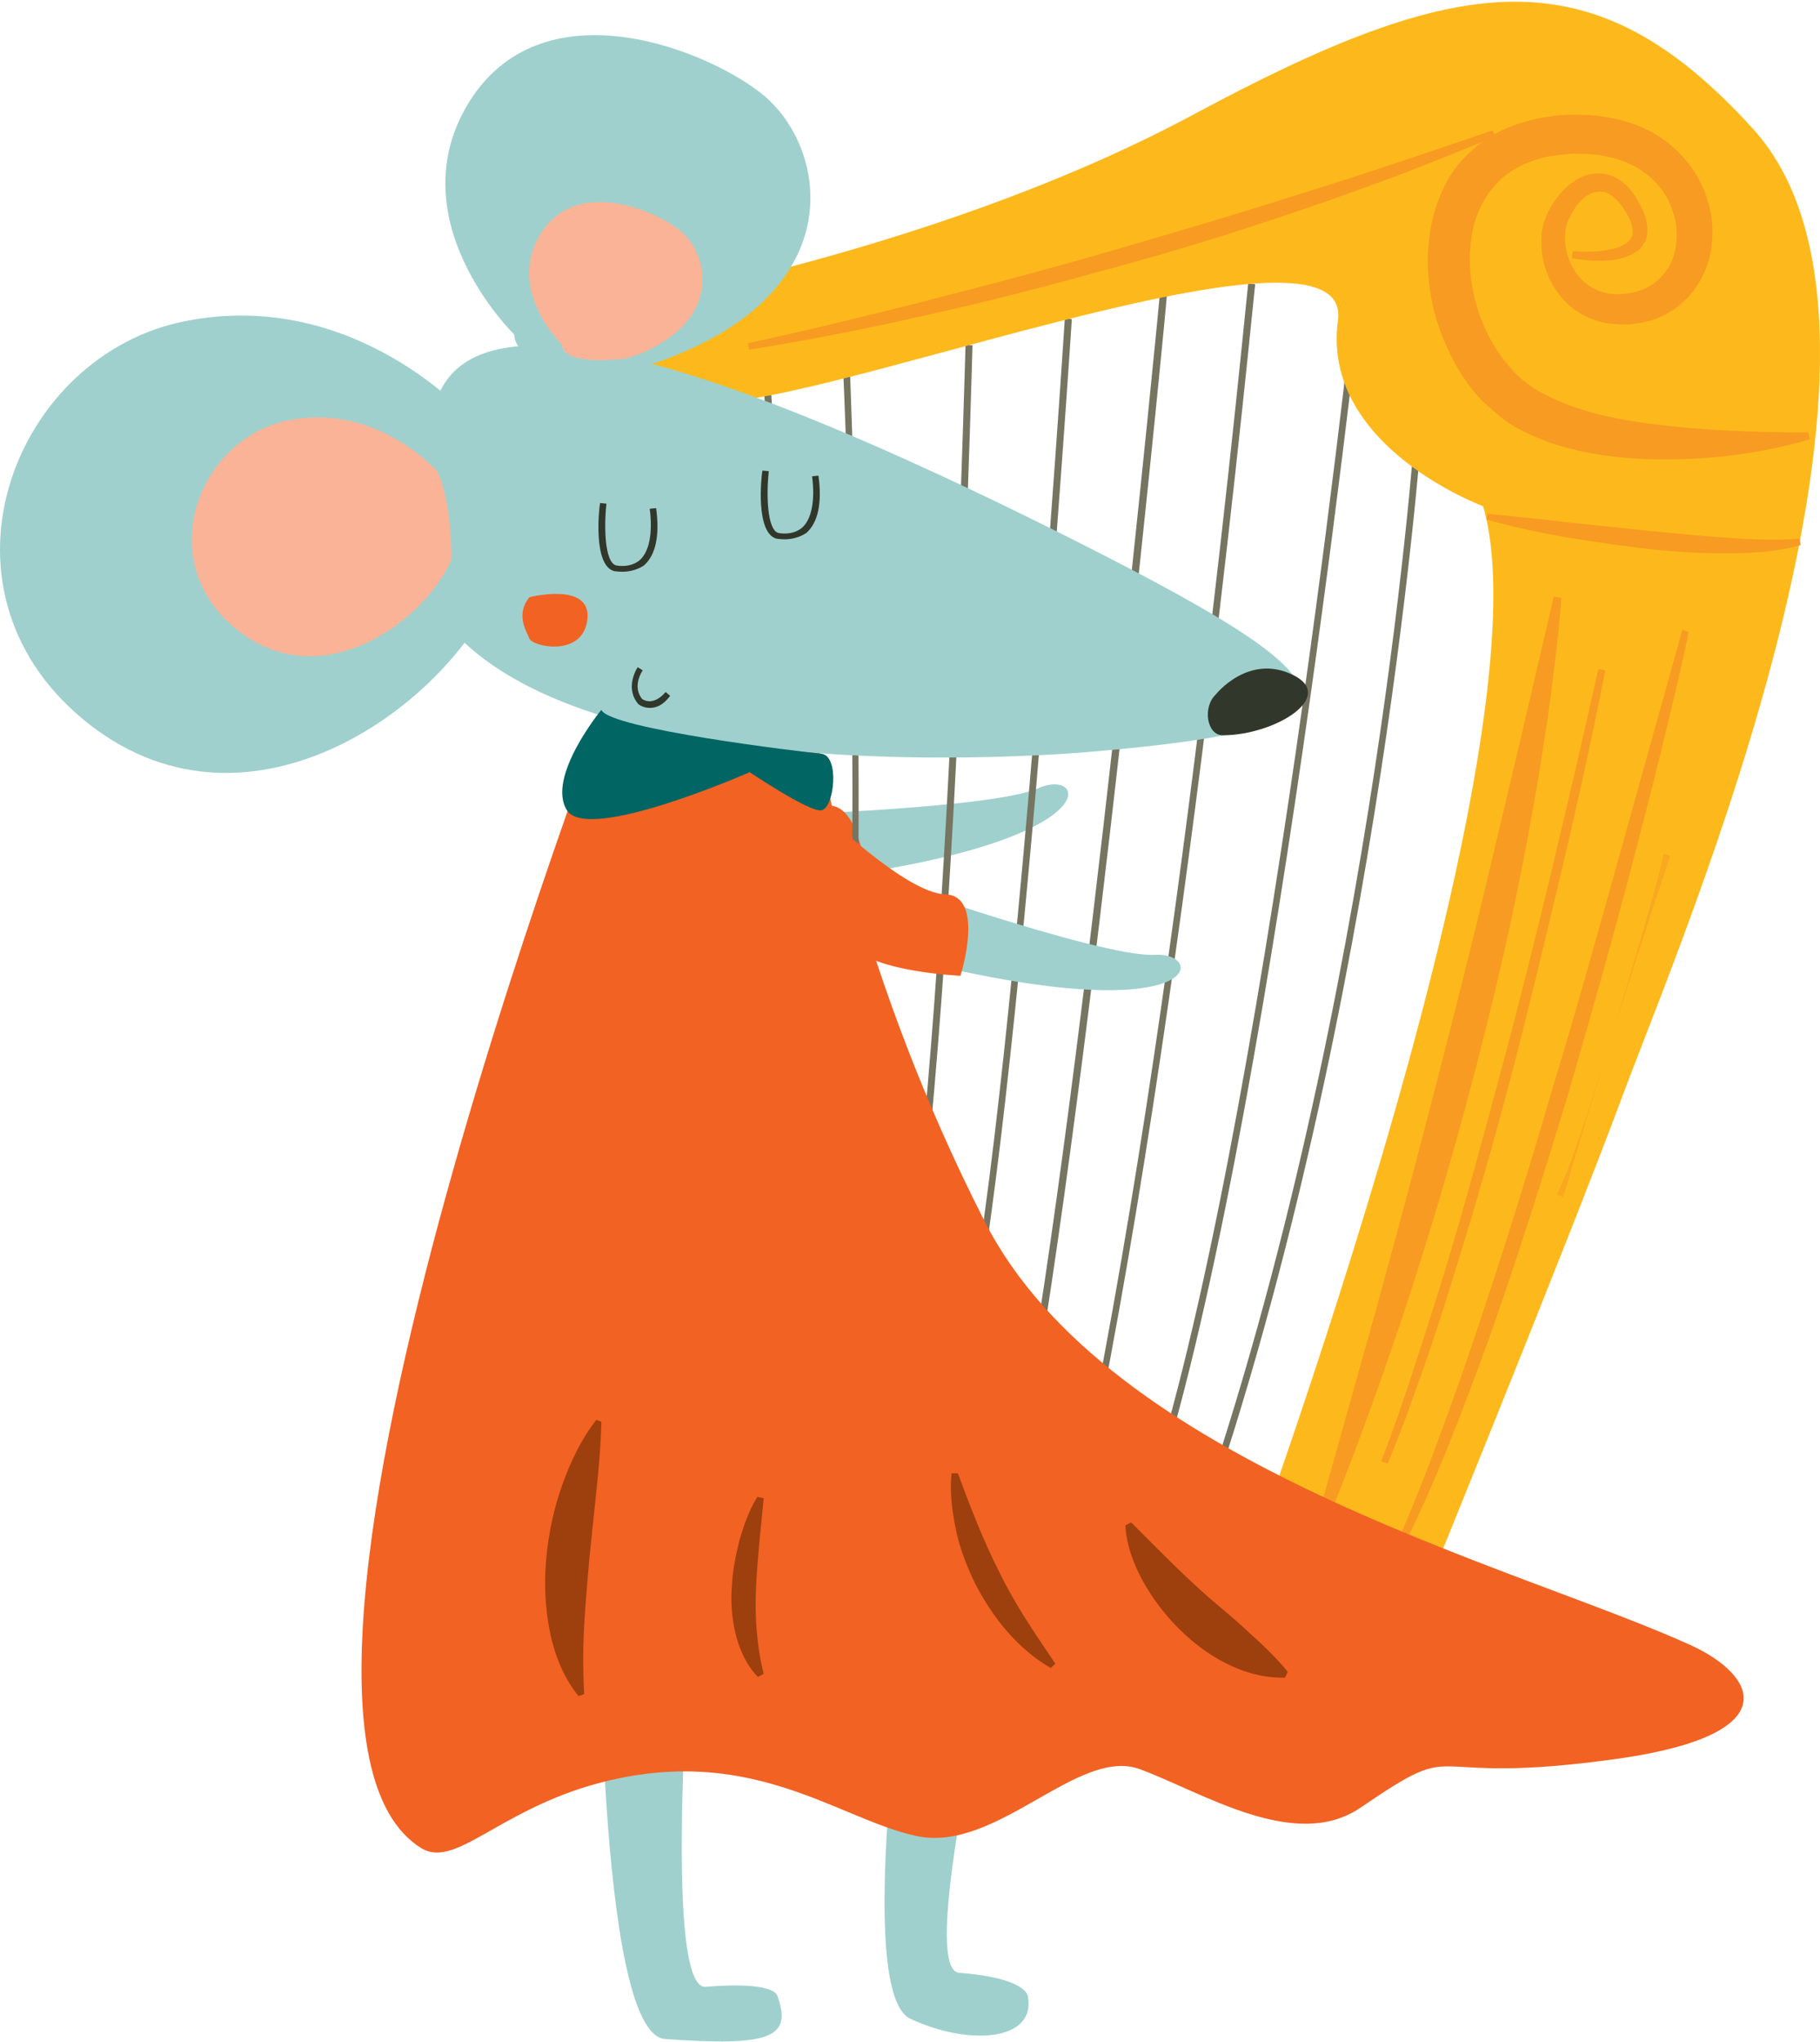
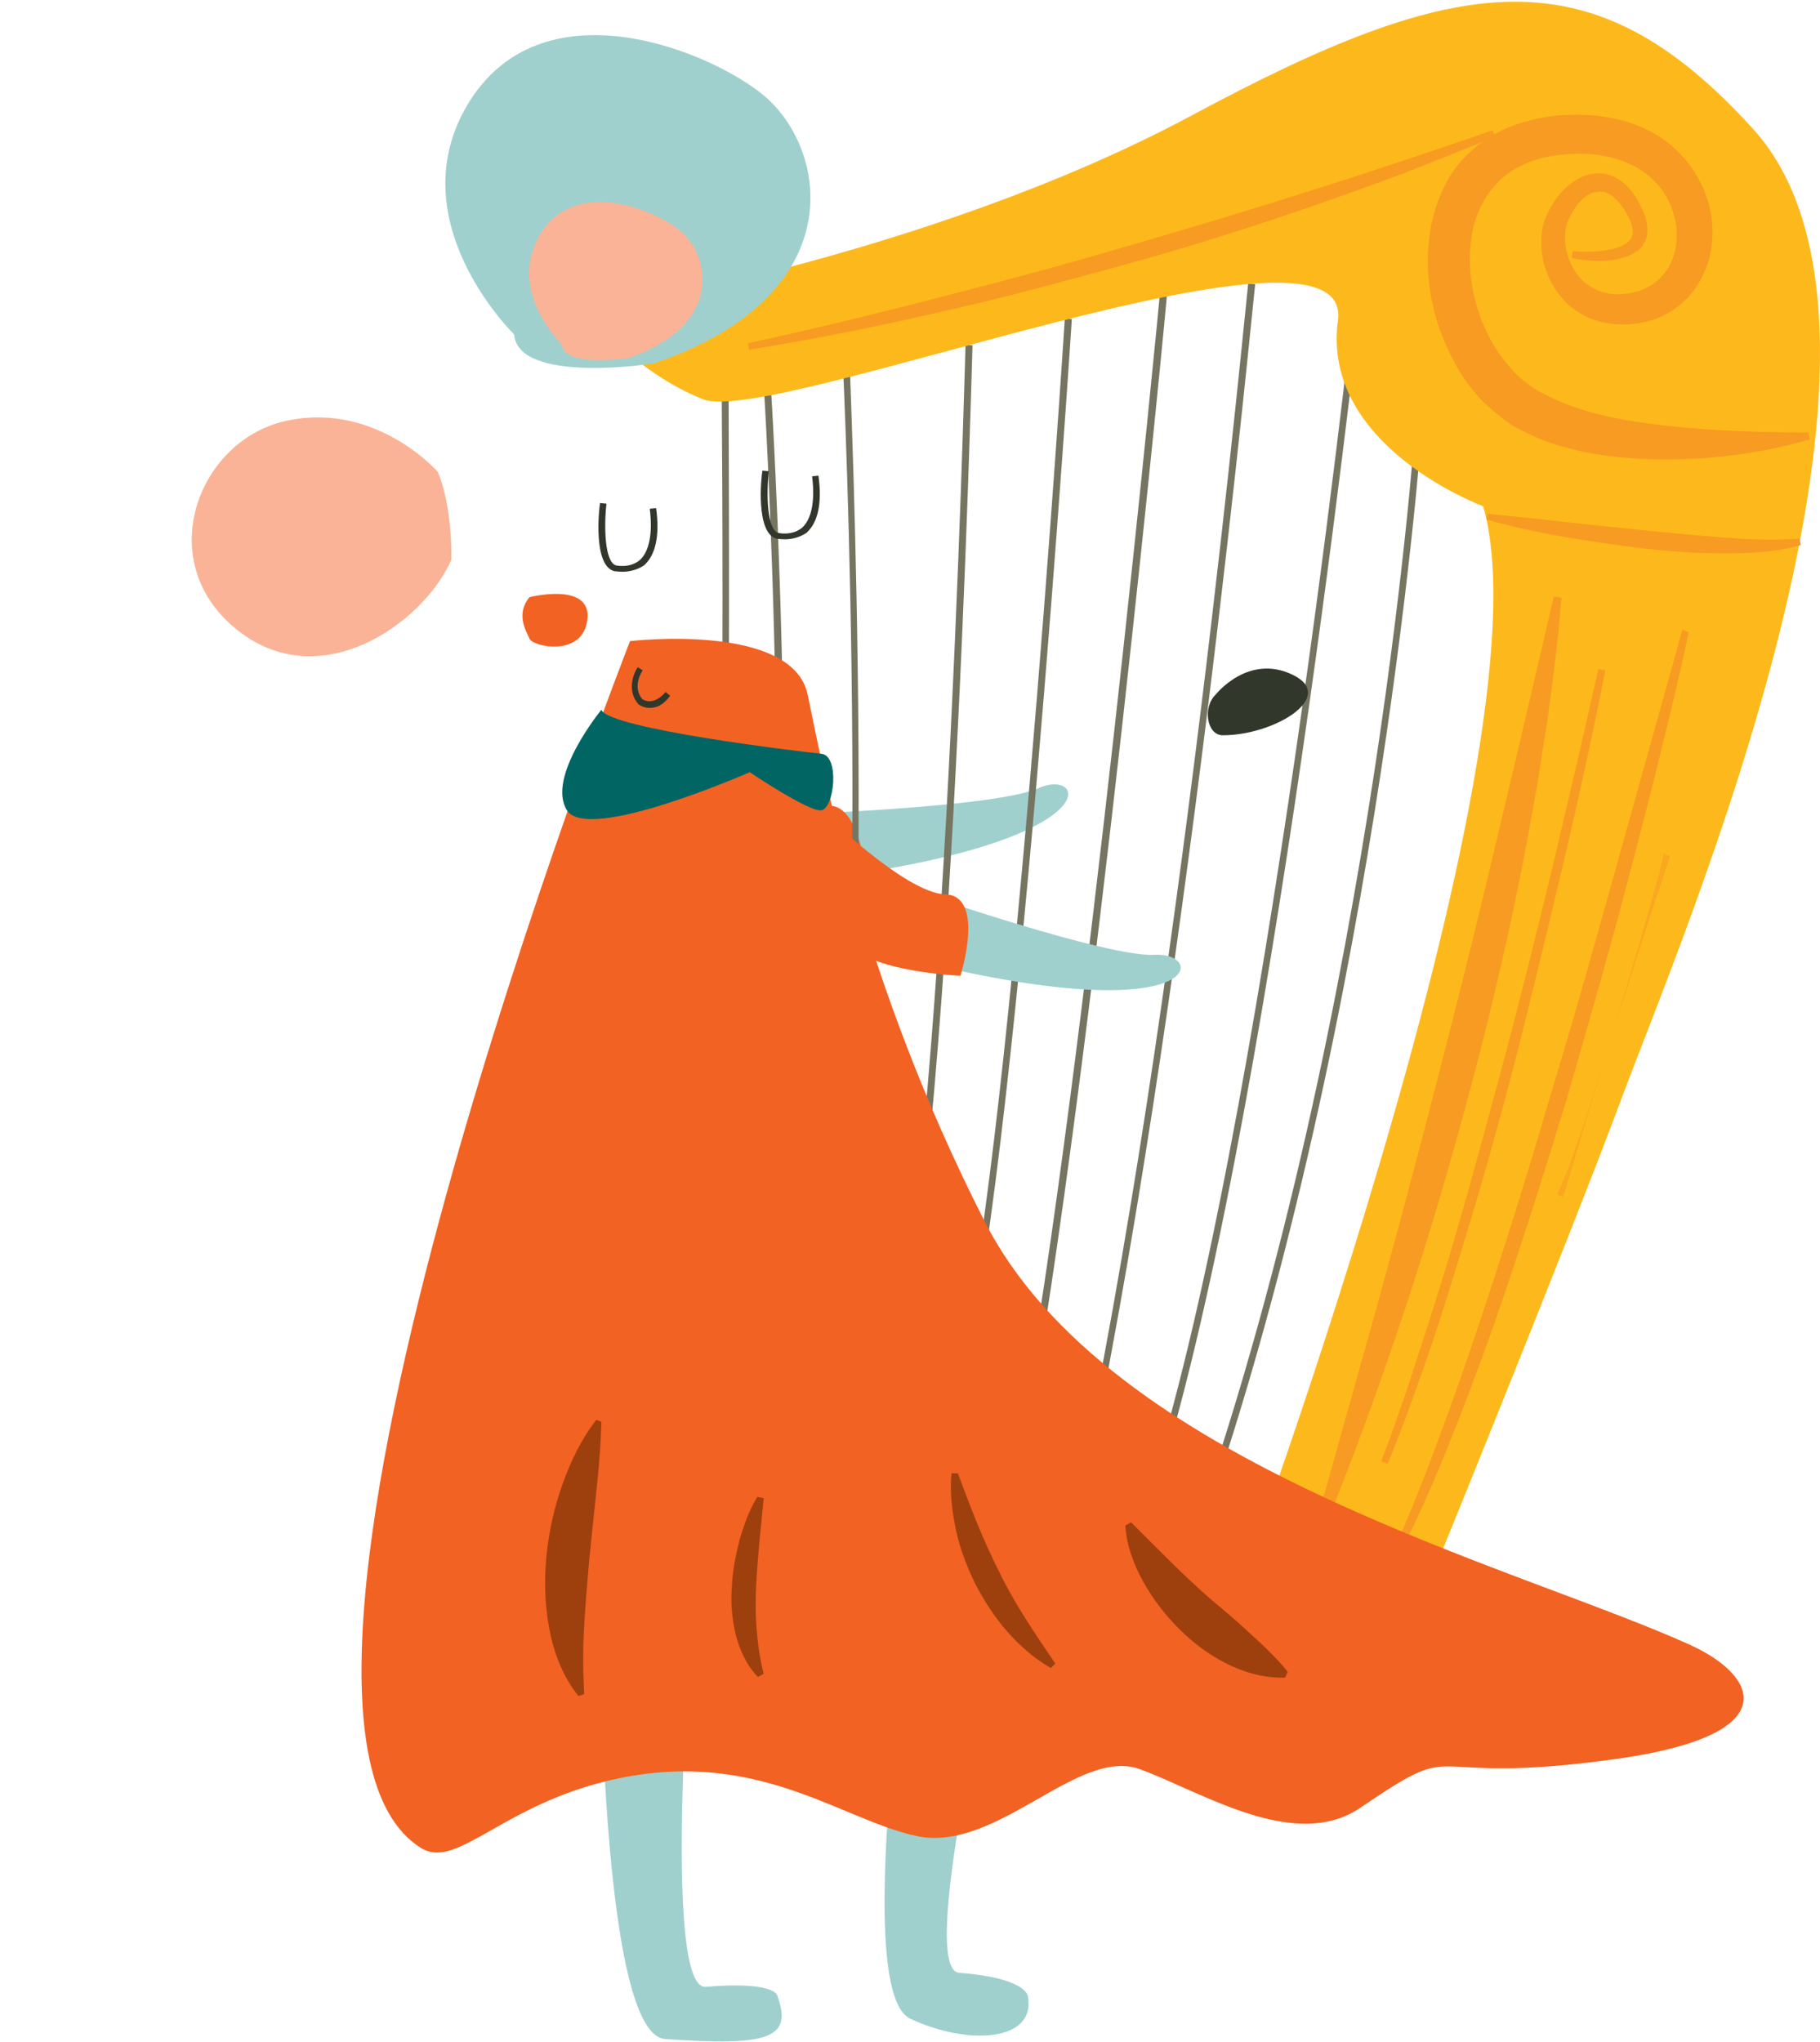
<svg xmlns="http://www.w3.org/2000/svg" width="354" height="397" viewBox="0 0 354 397" fill="none">
  <path d="M141.611 158.803C141.611 158.803 192.382 157.566 202.04 153.236C211.699 148.906 217.024 165.113 150.651 171.917C84.402 178.722 141.611 158.803 141.611 158.803Z" fill="#9FD0CD" />
  <path d="M131.21 150.39C131.21 150.39 152.384 159.545 159.814 156.947C167.244 154.349 168.482 170.68 168.482 170.68C168.482 170.68 152.756 175.876 147.184 172.907C141.611 169.937 131.21 150.39 131.21 150.39Z" fill="#F26223" />
  <path d="M230.397 306.645L229.159 306.15C266.308 205.444 275.1 85.81 275.1 84.573L276.462 84.697C276.338 85.81 267.546 205.692 230.397 306.645Z" fill="#767562" />
  <path d="M221.729 298.603L220.491 298.108C244.018 235.384 263.088 60.943 263.212 59.211L264.574 59.335C264.326 61.19 245.257 235.755 221.729 298.603Z" fill="#767562" />
  <path d="M210.46 291.551L209.222 291.303C229.406 198.145 242.532 56.489 242.78 55.128L244.142 55.252C243.894 56.612 230.645 198.268 210.46 291.551Z" fill="#767562" />
  <path d="M199.687 279.179L198.325 278.932C211.08 209.032 225.568 57.849 225.691 56.241L227.054 56.365C227.054 57.973 212.442 209.279 199.687 279.179Z" fill="#767562" />
  <path d="M186.685 269.652L185.447 269.281C196.22 232.29 206.993 63.664 207.117 61.932L208.479 62.055C208.356 63.787 197.458 232.537 186.685 269.652Z" fill="#767562" />
  <path d="M172.073 274.972L170.835 274.477C183.589 240.332 187.676 68.86 187.8 67.128H189.162C189.038 68.86 184.951 240.579 172.073 274.972Z" fill="#767562" />
  <path d="M160.805 259.26L159.566 259.013C170.216 205.938 164.024 71.334 163.9 69.973L165.263 69.85C165.139 71.21 171.454 206.062 160.805 259.26Z" fill="#767562" />
  <path d="M143.345 244.539L142.23 243.92C156.966 218.063 148.793 78.387 148.669 76.903L150.031 76.779C150.403 82.717 158.328 218.435 143.345 244.539Z" fill="#767562" />
  <path d="M138.392 219.177L137.277 218.559C140.744 212.373 140.744 122.307 140.373 75.665H141.735C141.611 81.109 142.849 211.135 138.392 219.177Z" fill="#767562" />
  <path d="M114.121 60.571C114.121 60.571 179.751 50.303 231.759 22.467C283.768 -5.493 309.648 -9.452 340.977 25.065C377.507 65.273 326.737 183.051 315.716 212.743C304.695 242.435 274.109 317.284 274.109 317.284L238.075 317.036C238.075 317.036 302.466 146.183 288.473 98.429C288.473 98.429 256.897 86.799 260.24 62.303C263.584 37.807 150.403 82.964 136.782 77.644C123.285 72.325 114.121 60.571 114.121 60.571Z" fill="#FDB91C" />
  <path d="M289.34 99.914C294.417 100.408 299.494 100.903 304.571 101.522L319.802 103.13C324.879 103.625 329.956 104.12 334.91 104.491C339.987 104.862 345.064 105.11 350.017 104.739L350.264 105.976C347.788 106.718 345.187 107.089 342.587 107.337C339.987 107.584 337.386 107.584 334.786 107.584C329.585 107.584 324.508 107.213 319.307 106.594C314.23 105.976 309.153 105.233 304.076 104.367C298.999 103.501 294.046 102.388 289.093 101.027L289.34 99.914Z" fill="#F89B22" />
  <path d="M305.933 48.819C308.41 49.066 311.134 48.942 313.487 48.447C314.725 48.2 315.84 47.705 316.583 47.087C317.326 46.468 317.697 45.726 317.573 44.736C317.449 43.746 317.078 42.633 316.459 41.643C315.84 40.53 315.22 39.664 314.354 38.798C313.611 38.055 312.744 37.437 311.877 37.313C311.01 37.189 310.143 37.313 309.277 37.684C307.543 38.55 306.057 40.53 305.19 42.509C304.695 43.499 304.447 44.612 304.447 45.602C304.323 46.592 304.447 47.705 304.695 48.819C305.19 50.922 306.181 52.901 307.667 54.386C309.153 55.87 311.01 56.736 312.992 57.108C313.982 57.231 315.097 57.231 316.211 57.108C317.326 56.984 318.316 56.736 319.307 56.365C321.288 55.623 322.774 54.386 324.012 52.778C326.365 49.561 326.737 44.736 325.251 40.777C323.889 36.694 320.669 33.478 316.706 31.746C312.744 30.014 308.038 29.519 303.209 30.137C298.627 30.632 294.417 32.364 291.445 35.334C288.473 38.303 286.616 42.385 286.12 46.839C285.006 55.747 288.226 65.768 294.417 72.201C295.16 73.067 296.027 73.809 296.894 74.428C297.265 74.799 297.76 75.047 298.256 75.418L298.999 75.913L299.742 76.284C301.723 77.397 303.952 78.387 306.181 79.129C310.763 80.738 315.716 81.727 320.669 82.346C330.699 83.707 341.225 84.078 351.75 84.078L351.998 85.439C341.72 88.408 331.071 89.645 320.174 89.274C314.725 89.027 309.277 88.408 303.828 86.8C301.104 86.057 298.38 84.944 295.779 83.583C295.408 83.459 295.16 83.212 294.789 83.088L293.798 82.47C293.179 82.099 292.56 81.604 291.94 81.109C290.702 80.119 289.588 79.129 288.473 78.14C284.263 73.809 281.539 68.49 279.681 63.046C277.948 57.479 277.205 51.664 278.072 45.726C278.443 42.757 279.31 39.787 280.548 37.066C281.786 34.22 283.644 31.622 285.997 29.519C288.349 27.292 291.074 25.684 293.922 24.57C296.77 23.457 299.742 22.838 302.714 22.467C308.41 21.972 314.477 22.467 320.05 25.065C325.622 27.663 330.204 32.736 332.061 38.674C333.052 41.643 333.3 44.736 332.928 47.829C332.557 50.922 331.318 54.015 329.337 56.613C327.356 59.211 324.508 61.19 321.536 62.18C320.05 62.675 318.44 62.922 316.954 63.046C315.468 63.17 313.858 63.046 312.249 62.799C309.153 62.18 306.057 60.572 303.952 58.097C301.847 55.747 300.485 52.778 299.989 49.808C299.742 48.324 299.742 46.715 299.866 45.231C300.113 43.623 300.609 42.138 301.352 40.777C302.714 38.179 304.819 35.705 307.791 34.344C309.277 33.725 311.134 33.478 312.868 33.973C314.601 34.468 315.963 35.581 316.954 36.694C317.945 37.808 318.688 39.169 319.307 40.406C319.926 41.643 320.421 43.128 320.421 44.736C320.421 45.602 320.298 46.468 319.802 47.21C319.431 47.953 318.812 48.695 318.069 49.066C316.706 49.932 315.22 50.303 313.858 50.551C311.01 50.922 308.41 50.674 305.686 50.179L305.933 48.819Z" fill="#F89B22" />
  <path d="M145.45 66.758C151.517 65.397 157.709 64.036 163.777 62.551C169.844 61.067 176.036 59.582 182.103 57.974C194.239 54.881 206.374 51.664 218.509 48.076C230.521 44.612 242.532 41.025 254.544 37.189C260.488 35.334 266.555 33.354 272.499 31.375C278.443 29.395 284.387 27.416 290.331 25.312L290.826 26.55C285.006 29.024 279.186 31.251 273.242 33.602C267.298 35.828 261.478 37.932 255.411 40.035C243.523 44.117 231.511 47.953 219.376 51.293C207.241 54.633 195.106 57.974 182.723 60.696C170.463 63.541 158.08 66.015 145.697 67.995L145.45 66.758Z" fill="#F89B22" />
  <path d="M303.704 116.245C303.085 124.162 302.095 132.08 300.98 139.998C300.361 143.957 299.742 147.916 299.123 151.875L297.018 163.628C294.046 179.34 290.455 194.805 286.368 210.269C282.282 225.734 277.824 240.951 272.747 256.168C267.67 271.262 262.221 286.355 256.03 300.954L254.792 300.459L267.67 254.56C271.88 239.219 275.967 224.002 279.929 208.537C283.892 193.196 287.73 177.732 291.321 162.391C295.036 146.926 298.627 131.462 302.218 115.997L303.704 116.245Z" fill="#F89B22" />
  <path d="M312.249 130.348C309.648 143.462 306.8 156.452 303.704 169.442C300.609 182.432 297.513 195.423 294.17 208.289C290.826 221.156 287.111 234.022 283.149 246.765C281.167 253.198 279.186 259.508 276.957 265.818C274.728 272.127 272.499 278.437 269.899 284.622L268.661 284.128C271.013 277.942 273.242 271.632 275.224 265.323C277.329 259.013 279.31 252.704 281.291 246.27C285.13 233.527 288.597 220.661 292.064 207.794C295.532 194.928 298.751 181.937 301.847 169.071L306.429 149.647C307.915 143.214 309.401 136.657 310.887 130.1L312.249 130.348Z" fill="#F89B22" />
  <path d="M328.47 122.925C326.86 130.595 325.003 138.265 323.145 145.812C321.288 153.483 319.307 161.029 317.325 168.576C313.363 183.793 309.029 198.887 304.695 213.856C300.113 228.826 295.408 243.796 290.207 258.642C284.882 273.364 279.31 288.21 272.251 302.19L271.013 301.572C274.233 294.396 277.081 287.221 279.805 279.798C282.529 272.498 285.13 265.075 287.606 257.652C292.56 242.806 297.265 227.836 301.599 212.867C306.181 197.897 310.391 182.804 314.601 167.71C316.706 160.163 318.811 152.617 320.917 145.07L327.232 122.43L328.47 122.925Z" fill="#F89B22" />
  <path d="M324.879 166.474C323.022 171.917 321.164 177.485 319.431 182.928C317.573 188.495 315.964 193.939 314.106 199.506C312.373 205.074 310.763 210.641 309.029 216.084L306.553 224.373L305.314 228.58L304.695 230.683C304.447 231.425 304.324 232.044 303.952 232.786L302.838 232.168C303.457 231.054 303.952 229.569 304.571 228.332C305.067 226.971 305.686 225.611 306.057 224.25C307.048 221.528 308.038 218.806 308.905 216.084C310.639 210.517 312.496 205.074 314.106 199.506C315.716 193.939 317.45 188.372 319.059 182.805C320.669 177.237 322.279 171.67 323.641 165.979L324.879 166.474Z" fill="#FAA81F" />
  <path d="M116.598 306.273C116.598 306.273 115.979 395.473 129.352 396.463C149.908 397.947 154.242 396.215 151.146 387.926C151.146 387.926 150.527 385.204 137.277 386.318C128.485 387.06 134.801 311.469 134.801 311.469L116.598 306.273Z" fill="#9FD0CD" />
  <path d="M178.76 301.449C178.76 301.449 164.891 386.69 177.026 392.505C188.295 397.825 201.545 396.959 199.935 388.175C199.935 388.175 199.811 384.587 186.561 383.597C177.769 382.979 195.972 309.367 195.972 309.367L178.76 301.449Z" fill="#9FD0CD" />
  <path d="M166.13 169.195C166.13 169.195 213.928 186.267 224.577 185.649C235.227 185.03 234.236 202.103 169.845 184.659C105.577 167.339 166.13 169.195 166.13 169.195Z" fill="#9FD0CD" />
  <path d="M122.542 124.657C122.542 124.657 40.69 333.739 81.925 359.348C88.365 363.307 96.413 352.667 114.616 347.224C145.45 338.192 162.662 353.657 178.265 356.997C193.867 360.338 209.718 339.553 221.729 344.007C233.864 348.461 251.944 360.214 264.698 351.43C285.749 337.079 274.233 347.719 315.097 341.904C347.54 337.203 341.844 325.821 328.842 319.882C295.16 304.541 215.661 284.87 191.515 237.487C167.368 190.103 160.062 149.153 157.09 135.049C154.118 120.946 122.542 124.657 122.542 124.657Z" fill="#F26223" />
-   <path d="M85.516 76.283C94.804 56.117 141.487 71.458 204.888 103.006C264.822 132.945 271.013 141.358 210.584 146.307C190.4 147.915 48.739 155.957 85.516 76.283Z" fill="#9FD0CD" />
  <path d="M100.004 65.025C100.004 65.025 76.848 42.509 91.46 19.498C106.196 -3.514 138.763 10.219 148.793 18.755C161.176 29.395 165.634 57.479 127.371 70.593C127.371 70.716 100.747 74.799 100.004 65.025Z" fill="#9FD0CD" />
  <path d="M109.292 67.005C109.292 67.005 98.271 56.366 105.205 45.355C112.14 34.344 127.619 40.901 132.448 44.984C138.392 50.056 140.373 63.417 122.294 69.603C122.294 69.603 109.663 71.583 109.292 67.005Z" fill="#FAB396" />
-   <path d="M91.708 81.604C91.708 81.604 69.295 55.87 36.108 62.428C2.922 68.861 -15.033 114.017 16.172 139.874C47.377 165.731 86.259 138.142 96.661 114.512C96.785 114.389 97.156 93.975 91.708 81.604Z" fill="#9FD0CD" />
  <path d="M85.145 91.749C85.145 91.749 73.381 78.264 56.169 81.728C38.833 85.068 29.422 108.698 45.767 122.183C62.112 135.668 82.297 121.193 87.745 108.945C87.869 108.945 87.993 98.306 85.145 91.749Z" fill="#FAB396" />
  <path d="M116.969 138.018C116.969 138.018 106.196 151.132 110.282 157.565C114.369 163.999 145.821 150.142 145.821 150.142C145.821 150.142 157.214 157.813 159.69 157.565C162.291 157.318 163.405 146.802 159.69 146.555C155.975 146.183 118.455 141.73 116.969 138.018Z" fill="#006563" />
  <path d="M159.691 157.565C159.691 157.565 176.036 173.648 183.837 173.896C191.762 174.143 186.809 189.731 186.809 189.731C186.809 189.731 170.216 188.989 166.13 184.164C162.043 179.587 159.691 157.565 159.691 157.565Z" fill="#F26223" />
  <path d="M121.056 111.171C120.189 111.171 119.57 111.048 119.446 111.048C115.359 109.934 116.474 99.047 116.722 97.81L117.96 97.934C117.465 102.264 117.588 109.316 119.817 109.934C119.817 109.934 122.418 110.553 124.399 108.945C126.256 107.336 126.999 103.748 126.38 98.924L127.619 98.8C128.362 104.243 127.495 107.955 125.266 109.934C123.78 110.924 122.17 111.171 121.056 111.171Z" fill="#31372B" />
  <path d="M152.632 104.862C151.765 104.862 151.146 104.738 151.022 104.738C146.936 103.625 148.05 92.738 148.298 91.501L149.536 91.624C149.041 95.954 149.165 103.006 151.394 103.625C151.394 103.625 153.994 104.243 155.976 102.635C157.833 101.027 158.576 97.439 157.957 92.614L159.195 92.49C159.938 97.934 159.071 101.645 156.842 103.625C155.356 104.614 153.747 104.862 152.632 104.862Z" fill="#31372B" />
  <path d="M236.465 135.048C236.465 135.048 242.78 127.006 251.448 131.213C260.116 135.419 247.981 142.966 237.827 142.966C234.731 142.966 233.864 137.522 236.465 135.048Z" fill="#31372B" />
  <path d="M116.969 276.458C116.845 281.159 116.474 285.613 115.979 290.066L114.616 303.18C114.245 307.511 113.873 311.717 113.626 316.047C113.378 320.377 113.378 324.707 113.626 329.408L112.511 329.78C109.416 325.944 107.682 321.243 106.815 316.542C105.948 311.841 105.825 307.016 106.32 302.314C106.815 297.613 107.806 293.036 109.416 288.582C111.025 284.128 113.007 279.922 115.979 276.086L116.969 276.458Z" fill="#9E3F0E" />
  <path d="M148.546 291.303L147.679 300.087C147.431 302.932 147.184 305.778 147.06 308.623C146.936 311.469 146.936 314.191 147.184 317.036C147.431 319.882 147.803 322.603 148.546 325.449L147.431 326.068C145.202 323.841 143.84 320.748 143.097 317.779C142.354 314.686 142.107 311.593 142.354 308.5C142.478 305.407 143.097 302.438 143.84 299.468C144.707 296.499 145.698 293.654 147.308 291.056L148.546 291.303Z" fill="#9E3F0E" />
  <path d="M186.314 286.479C188.79 293.16 191.267 299.593 194.363 305.655C195.849 308.748 197.582 311.717 199.44 314.686C201.297 317.656 203.278 320.501 205.26 323.47L204.393 324.336C201.173 322.481 198.325 320.006 195.849 317.161C193.372 314.315 191.391 311.222 189.657 307.882C188.047 304.542 186.685 301.078 185.942 297.49C185.199 293.902 184.704 290.191 185.075 286.479H186.314Z" fill="#9E3F0E" />
  <path d="M219.996 296.005C225.32 301.325 230.026 306.15 235.103 310.604C237.703 312.831 240.304 314.934 242.78 317.285C244.019 318.398 245.381 319.635 246.619 320.872C247.857 322.11 249.219 323.471 250.458 325.079L249.962 326.192C245.876 326.316 242.037 325.203 238.57 323.471C235.103 321.738 232.007 319.388 229.283 316.666C226.559 313.944 224.206 310.851 222.348 307.511C220.491 304.171 219.129 300.459 218.881 296.624L219.996 296.005Z" fill="#9E3F0E" />
  <path d="M126.38 137.646C125.018 137.646 124.151 136.904 124.151 136.904C121.922 134.306 123.161 131.089 124.027 129.729L125.018 130.347C124.894 130.471 122.913 133.44 124.894 135.914C125.266 136.162 127.123 137.275 129.476 134.553L130.343 135.296C128.981 137.152 127.619 137.646 126.38 137.646Z" fill="#31372B" />
  <path d="M102.976 116.12C102.976 116.12 115.112 113.027 114.245 120.45C113.378 127.873 103.596 125.77 102.976 124.162C102.357 122.677 100.252 119.46 102.976 116.12Z" fill="#F26223" />
</svg>